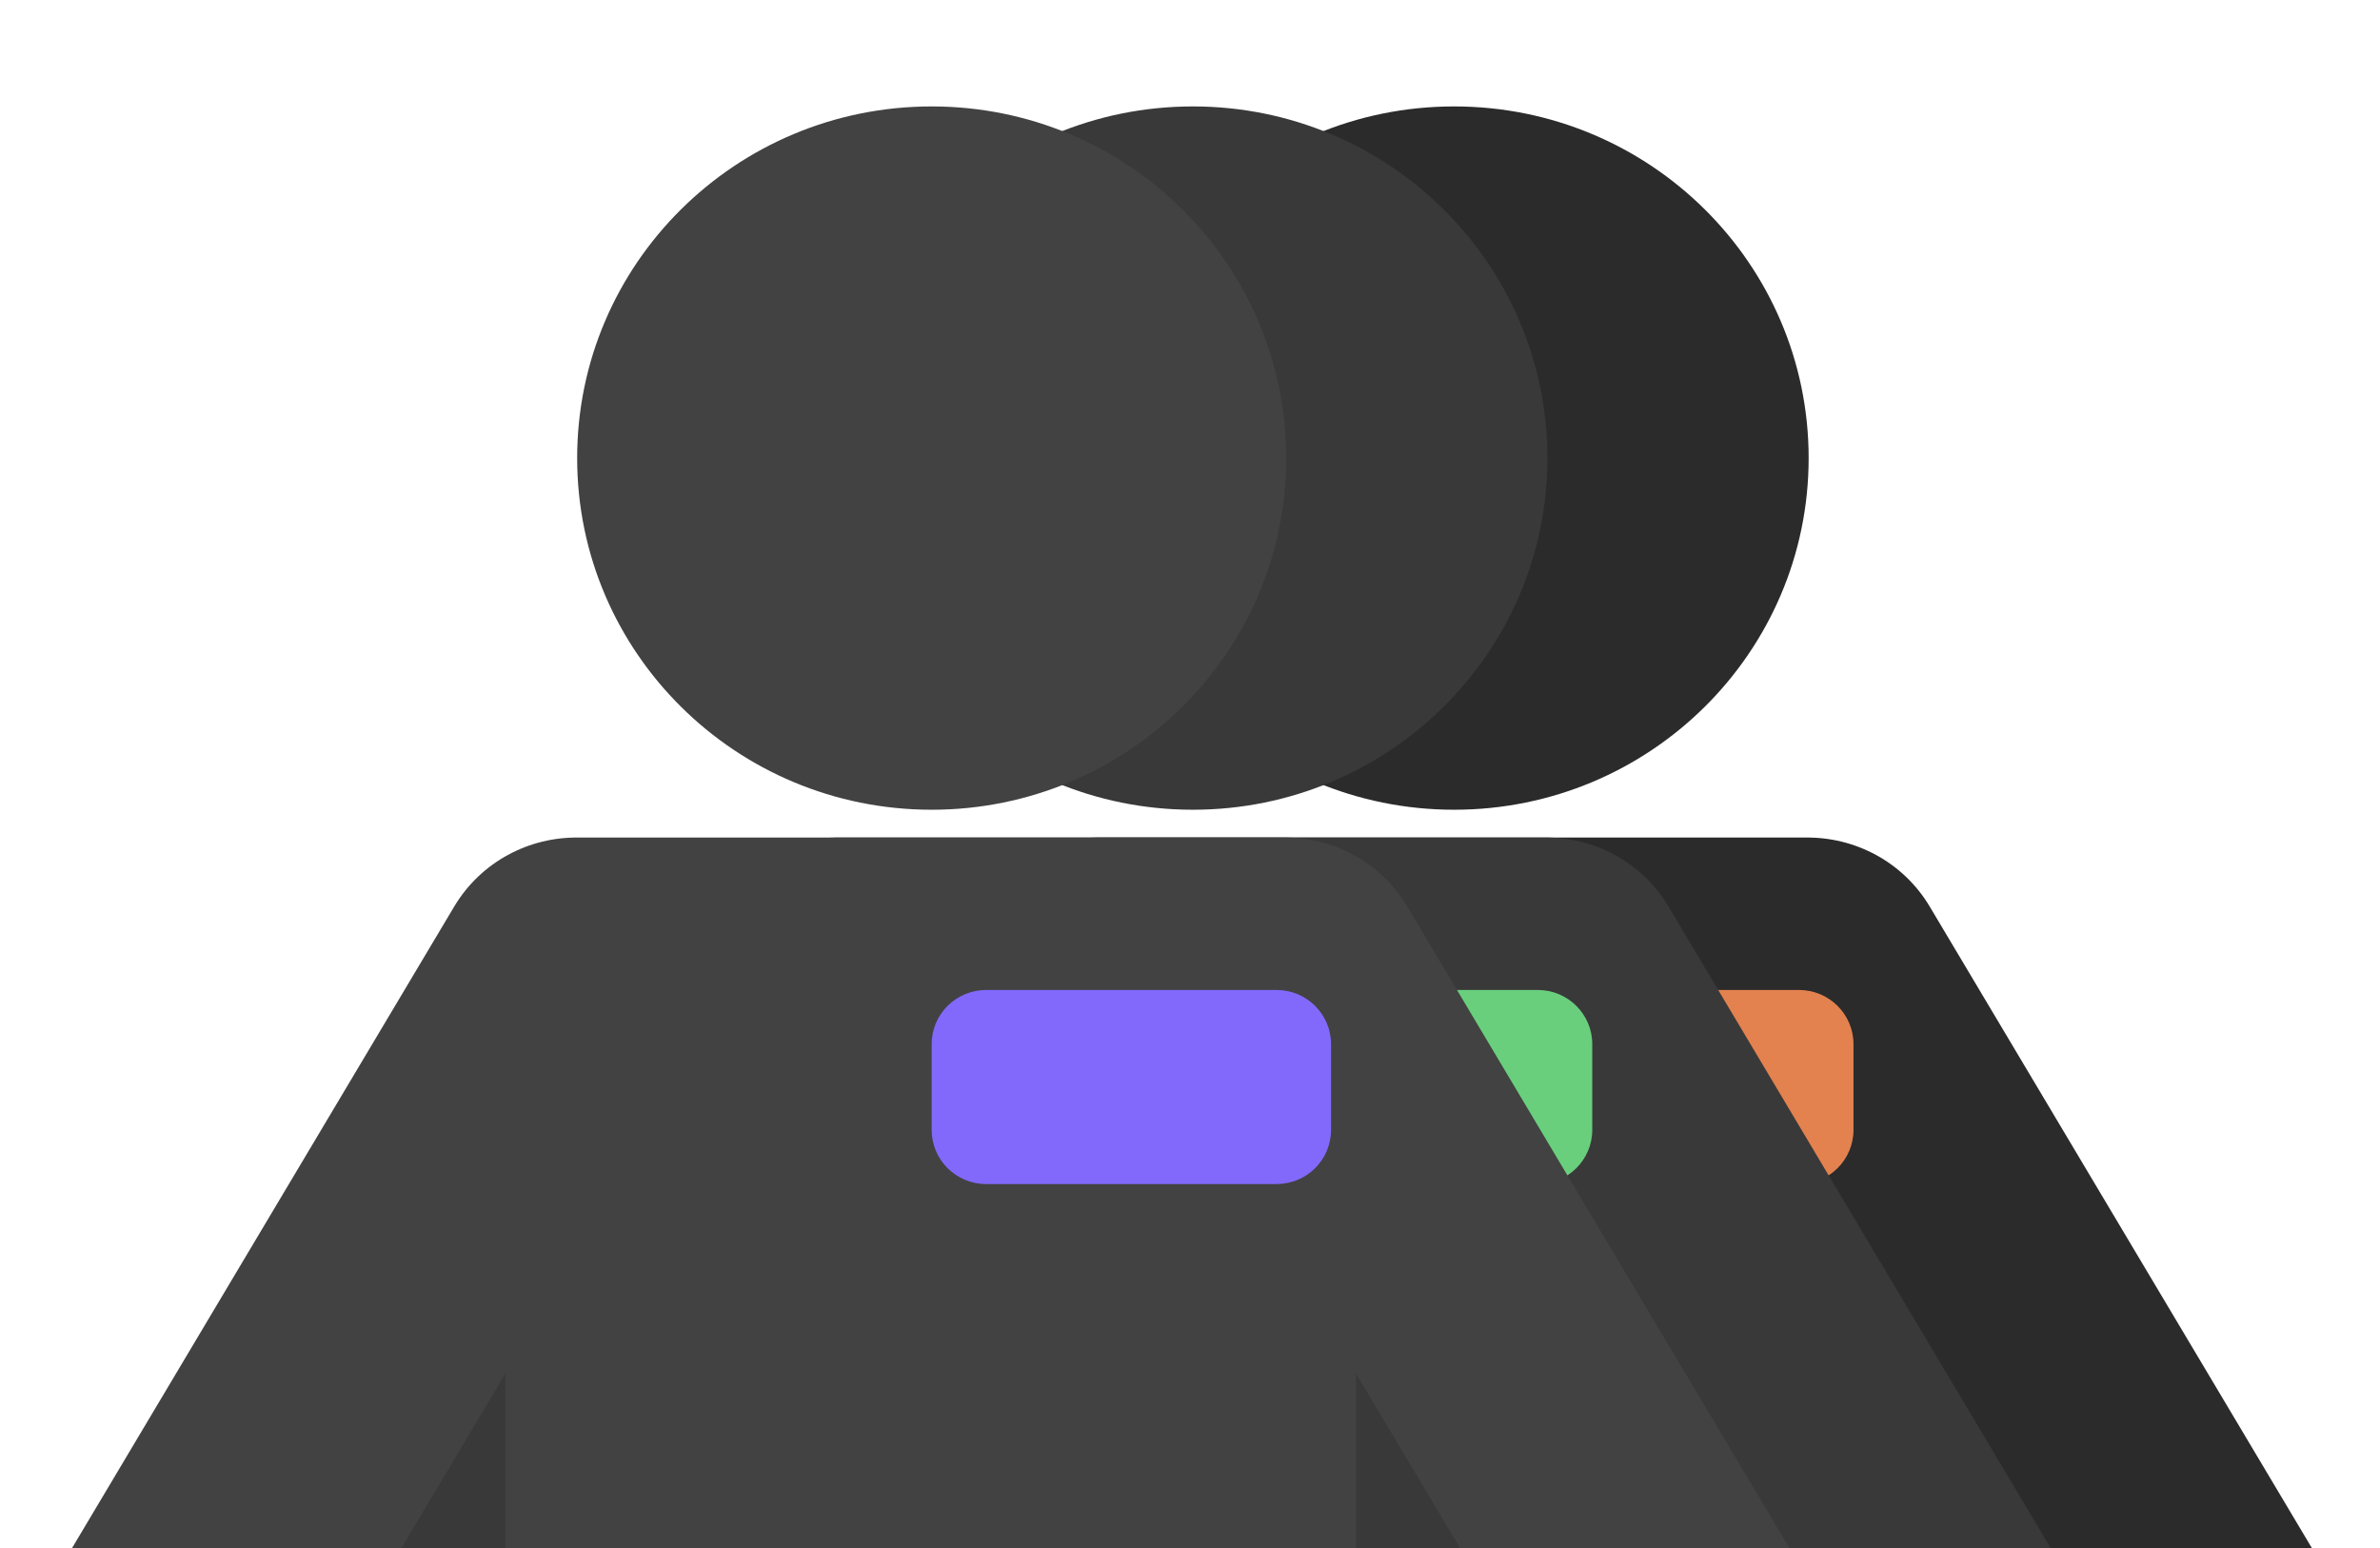
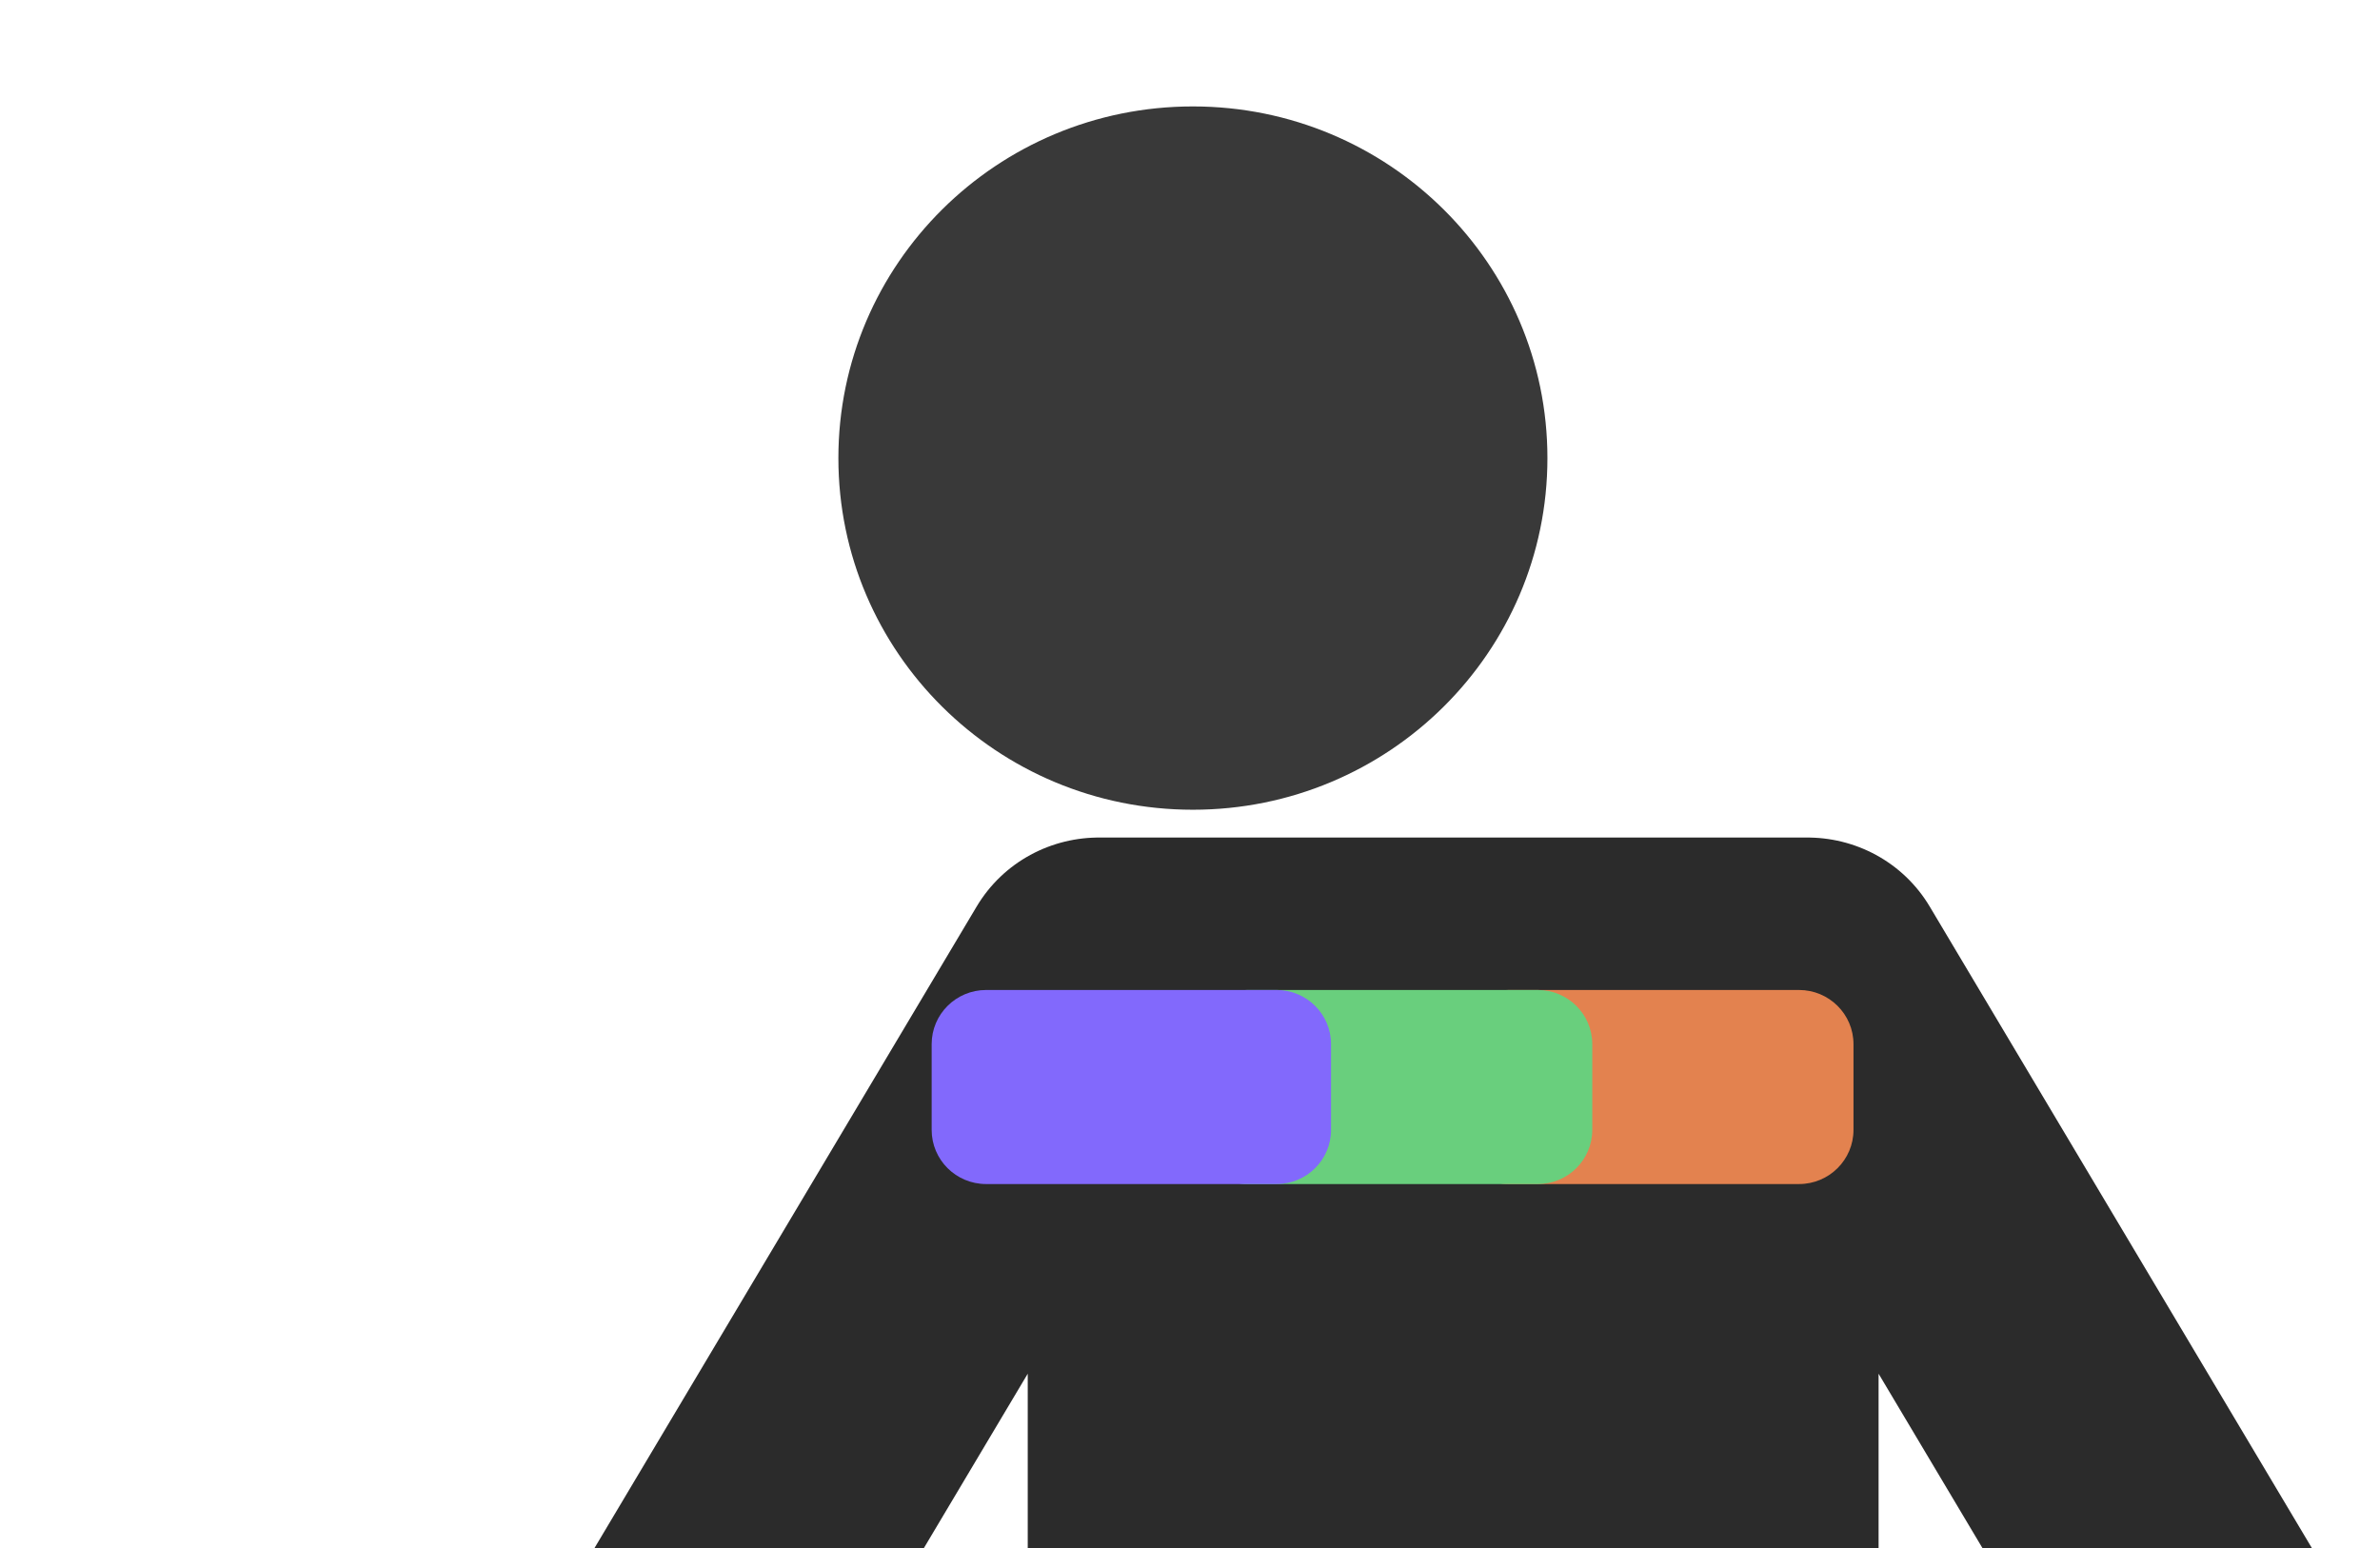
<svg xmlns="http://www.w3.org/2000/svg" viewBox="0 0 246 160" preserveAspectRatio="xMinYMax meet" fill="none">
  <g clipPath="url(#clip0_1334_4895)">
    <path fillRule="evenodd" clipRule="evenodd" d="M186.601 86.569C191.695 86.489 196.688 89.05 199.466 93.712L247.103 173.675C251.221 180.588 248.91 189.503 241.94 193.588C234.971 197.673 225.983 195.38 221.864 188.467L194.173 141.984L194.175 337.362C194.175 347.398 185.972 355.535 175.853 355.535C165.734 355.535 157.531 347.398 157.531 337.362L157.529 224.687H142.871L142.874 337.362C142.874 347.398 134.671 355.535 124.552 355.535C114.433 355.535 106.23 347.398 106.23 337.362L106.228 141.984L78.541 188.467C74.618 195.051 66.279 197.444 59.474 194.128L58.465 193.588C51.495 189.503 49.184 180.588 53.303 173.675L100.94 93.712C103.718 89.048 108.714 86.487 113.81 86.569L186.601 86.569Z" fill="#2B2B2B" />
-     <path fillRule="evenodd" clipRule="evenodd" d="M150.3 11C170.538 11 186.944 27.273 186.944 47.347C186.944 67.42 170.538 83.693 150.3 83.693C130.062 83.693 113.656 67.42 113.656 47.347C113.656 27.273 130.062 11 150.3 11Z" fill="#2B2B2B" />
    <path d="M150.297 107.921C150.297 104.829 152.817 102.323 155.926 102.323H185.95C189.059 102.323 191.579 104.829 191.579 107.921V116.783C191.579 119.875 189.059 122.381 185.95 122.381H155.926C152.817 122.381 150.297 119.875 150.297 116.783V107.921Z" fill="#E3824F" />
-     <path fillRule="evenodd" clipRule="evenodd" d="M159.601 86.569C164.695 86.489 169.688 89.05 172.466 93.712L220.103 173.675C224.221 180.588 221.91 189.503 214.94 193.588C207.971 197.673 198.983 195.38 194.864 188.467L167.173 141.984L167.175 337.362C167.175 347.398 158.972 355.535 148.853 355.535C138.734 355.535 130.531 347.398 130.531 337.362L130.529 224.687H115.871L115.874 337.362C115.874 347.398 107.671 355.535 97.552 355.535C87.433 355.535 79.23 347.398 79.23 337.362L79.228 141.984L51.541 188.467C47.618 195.051 39.279 197.444 32.474 194.128L31.465 193.588C24.495 189.503 22.184 180.588 26.302 173.675L73.94 93.712C76.718 89.048 81.714 86.487 86.811 86.569L159.601 86.569Z" fill="#393939" />
    <path fillRule="evenodd" clipRule="evenodd" d="M123.3 11C143.538 11 159.944 27.273 159.944 47.347C159.944 67.42 143.538 83.693 123.3 83.693C103.062 83.693 86.656 67.42 86.656 47.347C86.656 27.273 103.062 11 123.3 11Z" fill="#393939" />
    <path d="M123.297 107.921C123.297 104.829 125.817 102.323 128.926 102.323H158.95C162.059 102.323 164.579 104.829 164.579 107.921V116.783C164.579 119.875 162.059 122.381 158.95 122.381H128.926C125.817 122.381 123.297 119.875 123.297 116.783V107.921Z" fill="#69CF7D" />
-     <path fillRule="evenodd" clipRule="evenodd" d="M132.601 86.569C137.695 86.489 142.688 89.05 145.466 93.712L193.103 173.675C197.221 180.588 194.91 189.503 187.94 193.588C180.971 197.673 171.983 195.38 167.864 188.467L140.173 141.984L140.175 337.362C140.175 347.398 131.972 355.535 121.853 355.535C111.734 355.535 103.531 347.398 103.531 337.362L103.529 224.687H88.871L88.874 337.362C88.874 347.398 80.671 355.535 70.552 355.535C60.433 355.535 52.23 347.398 52.23 337.362L52.228 141.984L24.541 188.467C20.619 195.051 12.279 197.444 5.473 194.128L4.465 193.588C-2.504 189.503 -4.816 180.588 -0.697 173.675L46.94 93.712C49.718 89.048 54.714 86.487 59.81 86.569L132.601 86.569Z" fill="#424242" />
-     <path fillRule="evenodd" clipRule="evenodd" d="M96.3 11C116.538 11 132.944 27.273 132.944 47.347C132.944 67.42 116.538 83.693 96.3 83.693C76.062 83.693 59.656 67.42 59.656 47.347C59.656 27.273 76.062 11 96.3 11Z" fill="#424242" />
-     <path d="M96.297 107.921C96.297 104.829 98.817 102.323 101.926 102.323H131.95C135.059 102.323 137.579 104.829 137.579 107.921V116.783C137.579 119.875 135.059 122.381 131.95 122.381H101.926C98.817 122.381 96.297 119.875 96.297 116.783V107.921Z" fill="#8269FC" />
+     <path d="M96.297 107.921C96.297 104.829 98.817 102.323 101.926 102.323H131.95C135.059 102.323 137.579 104.829 137.579 107.921V116.783C137.579 119.875 135.059 122.381 131.95 122.381H101.926C98.817 122.381 96.297 119.875 96.297 116.783Z" fill="#8269FC" />
  </g>
  <defs>
    <clipPath id="clip0_1334_4895">
      <rect width="246" height="160" fill="white" />
    </clipPath>
  </defs>
</svg>